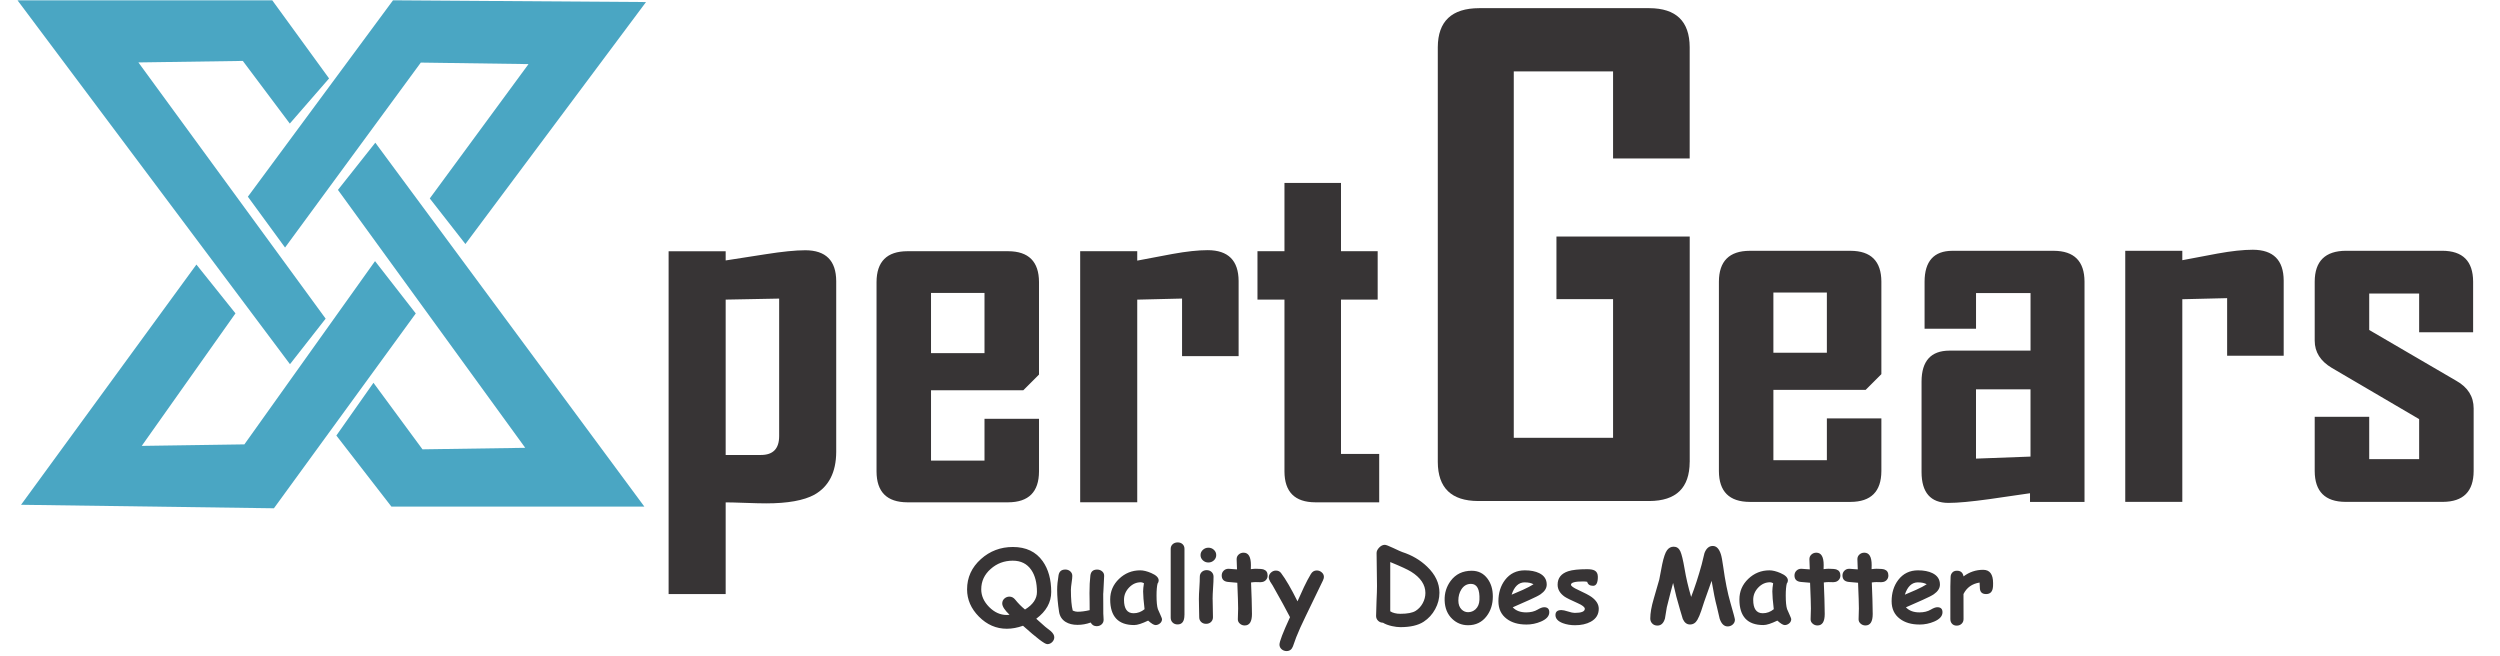
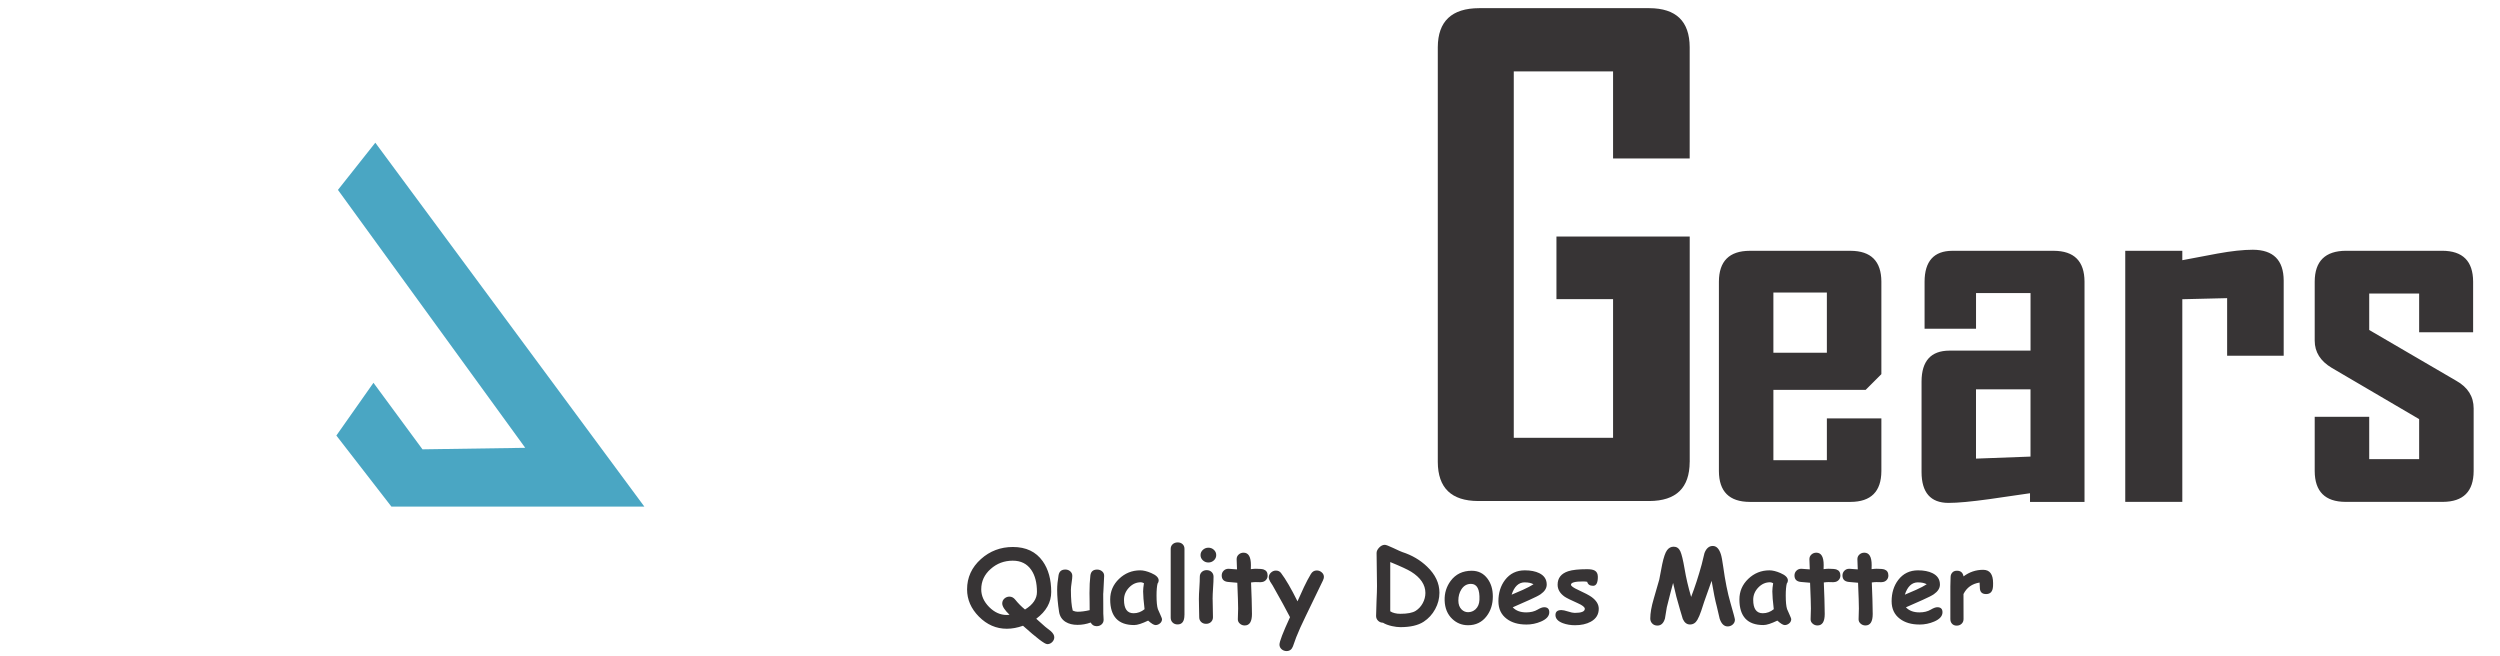
<svg xmlns="http://www.w3.org/2000/svg" xml:space="preserve" width="0.85in" height="0.223in" version="1.1" style="shape-rendering:geometricPrecision; text-rendering:geometricPrecision; image-rendering:optimizeQuality; fill-rule:evenodd; clip-rule:evenodd" viewBox="0 0 849.99 223.33">
  <defs>
    <style type="text/css">
   
    .str0 {stroke:#4AA6C3;stroke-width:3;stroke-miterlimit:2.613}
    .fil0 {fill:#4AA6C3}
    .fil1 {fill:#373435;fill-rule:nonzero}
    .fil2 {fill:#373435;fill-rule:nonzero}
   
  </style>
  </defs>
  <g id="Layer_x0020_1">
    <g id="_2436028775552">
      <g>
-         <polygon class="fil0 str0" points="8.33,1.61 91.31,1.61 109.5,26.62 98.13,39.69 82.79,19.23 43.57,19.8 108.37,108.47 98.13,121.54 " />
        <polygon class="fil0 str0" points="116.32,64.7 181.12,153.94 142.47,154.51 126.56,132.91 115.76,148.26 133.37,170.99 215.79,170.99 127.12,51.06 " />
-         <polygon class="fil0 str0" points="96.43,81.75 85.63,66.98 133.94,1.61 216.36,2.18 157.81,80.62 147.59,67.54 182.26,20.37 141.9,19.8 " />
-         <polygon class="fil0 str0" points="66.3,92.55 9.46,170.42 91.88,171.56 139.06,106.76 127.12,91.42 83.36,152.8 44.7,153.37 77.67,106.76 " />
      </g>
-       <path class="fil1" d="M284.1 153.88c-0.03,6.94 -2.52,11.79 -7.43,14.57 -3.61,1.96 -9.08,2.95 -16.42,2.95 -1.68,0 -4.07,-0.06 -7.14,-0.17 -3.07,-0.11 -5.29,-0.17 -6.65,-0.17l0 31.22 -19.43 0 0 -116.72 19.43 0 0 3.12c4.51,-0.67 9.05,-1.39 13.56,-2.11 5.72,-0.9 10.23,-1.36 13.58,-1.36 6.97,0.03 10.46,3.53 10.5,10.49l0 58.19zm-19.43 -5.41l0 -46.8 -18.21 0.35 0 52.9 12.02 0c4.13,0 6.19,-2.14 6.19,-6.44zm88.48 12.08c-0.03,6.96 -3.53,10.46 -10.49,10.49l-34.34 0c-6.96,-0.03 -10.46,-3.53 -10.49,-10.49l0 -64.52c0.03,-6.96 3.53,-10.46 10.49,-10.49l34.34 0c6.96,0.03 10.46,3.53 10.49,10.49l0 31.51 -5.35 5.35 -31.42 0 0 23.94 18.21 0 0 -14.22 18.56 0 0 17.95zm-18.56 -40.3l0 -20.5 -18.21 0 0 20.5 18.21 0zm86.52 1.01l-19.25 0 0 -19.6 -15.26 0.37 0 69 -19.43 0 0 -85.5 19.43 0 0 3.21c4.02,-0.75 8.01,-1.5 11.97,-2.26 4.8,-0.87 8.81,-1.3 12.05,-1.3 6.97,0.03 10.46,3.53 10.5,10.49l0 25.58zm47.87 49.78l-21.76 0c-6.97,-0.03 -10.46,-3.53 -10.49,-10.49l0 -58.54 -9.19 0 0 -16.48 9.19 0 0 -23.24 19.25 0 0 23.24 12.49 0 0 16.48 -12.49 0 0 52.55 13.01 0 0 16.48z" />
      <path class="fil1" d="M639.98 160.41c-0.03,6.96 -3.53,10.46 -10.49,10.49l-34.34 0c-6.96,-0.03 -10.46,-3.53 -10.49,-10.49l0 -64.52c0.03,-6.96 3.53,-10.46 10.49,-10.49l34.34 0c6.96,0.03 10.46,3.53 10.49,10.49l0 31.51 -5.35 5.35 -31.42 0 0 23.94 18.21 0 0 -14.22 18.56 0 0 17.95zm-18.56 -40.3l0 -20.5 -18.21 0 0 20.5 18.21 0zm87.73 50.79l-18.56 0 0 -2.95c-4.65,0.67 -9.28,1.36 -13.93,2.02 -6.1,0.84 -10.69,1.27 -13.87,1.27 -6.07,-0.03 -9.11,-3.53 -9.13,-10.49l0 -30.87c0.03,-6.96 3.18,-10.46 9.48,-10.49l27.63 0 0 -19.6 -18.56 0 0 12.14 -17.52 0 0 -16.04c0.03,-6.96 3.18,-10.46 9.45,-10.49l34.52 0c6.96,0.03 10.46,3.53 10.49,10.49l0 75.01zm-18.39 -15.44l0 -22.89 -18.56 0 0 23.59 18.56 -0.69zm86.2 -34.34l-19.25 0 0 -19.6 -15.26 0.37 0 69 -19.43 0 0 -85.5 19.43 0 0 3.21c4.02,-0.75 8.01,-1.5 11.97,-2.26 4.8,-0.87 8.81,-1.3 12.05,-1.3 6.97,0.03 10.46,3.53 10.5,10.49l0 25.58zm64.69 39.28c-0.03,6.96 -3.53,10.46 -10.5,10.49l-33.13 0c-6.96,-0.03 -10.46,-3.53 -10.49,-10.49l0 -18.47 18.56 0 0 14.4 17 0 0 -13.62 -29.72 -17.43c-3.9,-2.31 -5.84,-5.41 -5.84,-9.28l0 -20.12c0.03,-6.96 3.58,-10.46 10.67,-10.49l32.78 0c6.97,0.03 10.46,3.53 10.49,10.49l0 17.26 -18.38 0 0 -13.18 -17 0 0 12.4 29.63 17.29c3.96,2.22 5.93,5.37 5.93,9.42l0 21.33z" />
      <path class="fil1" d="M574.71 157.31c-0.04,8.82 -4.61,13.25 -13.73,13.29l-58.31 0c-9.11,-0.04 -13.69,-4.46 -13.73,-13.29l0 -141.24c0.04,-8.82 4.73,-13.26 14.07,-13.29l57.97 0c9.11,0.04 13.69,4.47 13.73,13.29l0 37.89 -26.09 0 0 -29.65 -33.81 0 0 124.76 33.81 0 0 -47.22 -19.28 0 0 -21.31 45.38 0 0 76.77z" />
      <path class="fil2" d="M355.91 219.32c-0.82,0 -3.56,-2.09 -8.21,-6.25 -1.87,0.67 -3.71,1.02 -5.52,1.02 -3.59,0 -6.75,-1.37 -9.49,-4.13 -2.69,-2.72 -4.03,-5.81 -4.03,-9.27 0,-4.07 1.57,-7.51 4.72,-10.33 3.06,-2.74 6.69,-4.11 10.87,-4.11 4.48,0 7.87,1.61 10.16,4.84 1.93,2.72 2.9,6.22 2.9,10.47 0,3.54 -1.7,6.58 -5.1,9.12 0.67,0.61 1.7,1.52 3.06,2.73l1.93 1.52c0.76,0.7 1.15,1.38 1.15,2.04 0,0.62 -0.23,1.16 -0.69,1.63 -0.48,0.5 -1.06,0.74 -1.75,0.74zm-11.67 -28.41c-2.92,0 -5.43,0.94 -7.53,2.81 -2.16,1.89 -3.23,4.21 -3.23,6.96 0,2.19 0.9,4.19 2.68,6 1.8,1.81 3.8,2.72 6.01,2.72 0.29,0 0.61,-0.02 0.95,-0.06 -1.66,-1.59 -2.49,-2.88 -2.49,-3.87 0,-0.68 0.26,-1.24 0.78,-1.7 0.49,-0.41 1.04,-0.62 1.67,-0.62 0.77,0 1.43,0.35 1.98,1.04 1,1.24 2.1,2.36 3.32,3.35 2.72,-1.66 4.07,-3.66 4.07,-5.99 0,-3.12 -0.64,-5.61 -1.93,-7.49 -1.44,-2.1 -3.54,-3.15 -6.28,-3.15zm30.77 11.17c0,0.76 0.01,1.89 0.02,3.42 0,1.52 0.01,2.66 0.01,3.42 0,0.24 0.02,0.59 0.06,1.06 0.04,0.46 0.05,0.82 0.05,1.05 0,0.63 -0.22,1.15 -0.68,1.57 -0.46,0.41 -1.02,0.62 -1.68,0.62 -0.93,0 -1.61,-0.42 -2.04,-1.25 -1.45,0.53 -2.94,0.8 -4.49,0.8 -1.61,0 -2.96,-0.33 -4.06,-1.01 -1.23,-0.77 -1.97,-1.9 -2.21,-3.39 -0.44,-2.8 -0.66,-5.32 -0.66,-7.53 0,-1.46 0.16,-3.13 0.48,-5 0.23,-1.27 1,-1.91 2.3,-1.91 0.66,0 1.22,0.2 1.68,0.61 0.47,0.41 0.7,0.93 0.7,1.56 0,0.49 -0.08,1.27 -0.24,2.32 -0.16,1.06 -0.24,1.86 -0.24,2.41 0,1.58 0.06,2.96 0.16,4.15 0.1,1.18 0.26,2.16 0.47,2.93 0.28,0.12 0.56,0.22 0.83,0.29 0.27,0.06 0.53,0.1 0.78,0.1 1.26,0 2.65,-0.18 4.15,-0.54 0,-0.87 -0,-1.86 -0.02,-2.96 -0.02,-1.32 -0.04,-2.27 -0.04,-2.84 0,-2.32 0.1,-4.31 0.3,-6 0.17,-1.35 0.94,-2.02 2.31,-2.02 0.67,0 1.24,0.21 1.72,0.63 0.47,0.42 0.69,0.94 0.66,1.57 -0.2,4.3 -0.31,6.28 -0.31,5.96zm17.78 10.75c-0.52,0 -1.35,-0.5 -2.48,-1.51 -1.04,0.5 -1.95,0.87 -2.74,1.13 -0.79,0.26 -1.46,0.38 -2.02,0.38 -2.72,0 -4.76,-0.73 -6.12,-2.19 -1.36,-1.46 -2.04,-3.64 -2.04,-6.54 0,-2.72 1,-5.06 3.01,-6.99 2.01,-1.93 4.42,-2.91 7.21,-2.91 1.07,0 2.32,0.3 3.73,0.91 1.71,0.73 2.56,1.57 2.56,2.54 0,0.4 -0.13,0.76 -0.38,1.06 -0.11,0.44 -0.2,1.01 -0.26,1.69 -0.06,0.68 -0.09,1.47 -0.09,2.37 0,2.14 0.15,3.68 0.45,4.62 0.04,0.1 0.29,0.68 0.77,1.74 0.43,0.96 0.65,1.52 0.65,1.65 0,0.59 -0.23,1.09 -0.69,1.47 -0.46,0.39 -0.98,0.59 -1.57,0.59zm-4.19 -11.43c0,-0.37 0.02,-0.78 0.07,-1.25 0.05,-0.47 0.11,-1 0.21,-1.57 -0.22,-0.11 -0.43,-0.2 -0.6,-0.25 -0.17,-0.05 -0.32,-0.07 -0.44,-0.07 -1.54,0 -2.88,0.6 -4.03,1.8 -1.15,1.21 -1.72,2.59 -1.72,4.18 0,1.52 0.27,2.65 0.81,3.42 0.54,0.76 1.35,1.15 2.43,1.15 0.7,0 1.37,-0.11 1.99,-0.35 0.62,-0.23 1.21,-0.57 1.77,-1.03 -0.32,-2.69 -0.49,-4.7 -0.49,-6.03zm14.07 8c0,2.15 -0.78,3.22 -2.34,3.22 -0.67,0 -1.24,-0.21 -1.68,-0.64 -0.44,-0.43 -0.66,-0.98 -0.66,-1.67l0 -23.43c0,-0.65 0.24,-1.19 0.71,-1.61 0.46,-0.39 1.01,-0.58 1.69,-0.58 0.66,0 1.21,0.2 1.64,0.6 0.43,0.4 0.65,0.93 0.65,1.58l0 22.52zm8.16 -17.87c-0.73,0 -1.35,-0.24 -1.88,-0.73 -0.53,-0.49 -0.8,-1.09 -0.8,-1.79 0,-0.7 0.27,-1.3 0.8,-1.79 0.53,-0.48 1.15,-0.73 1.88,-0.73 0.72,0 1.35,0.24 1.87,0.73 0.53,0.49 0.79,1.08 0.79,1.79 0,0.7 -0.26,1.3 -0.79,1.79 -0.53,0.48 -1.15,0.73 -1.87,0.73zm1.44 12.42c0,0.65 0.02,1.68 0.06,3.1 0.03,1.42 0.05,2.46 0.05,3.11 0,0.65 -0.22,1.19 -0.66,1.62 -0.44,0.42 -1,0.63 -1.68,0.63 -0.68,0 -1.24,-0.21 -1.68,-0.63 -0.44,-0.43 -0.66,-0.97 -0.66,-1.62 0,-0.65 -0.02,-1.69 -0.06,-3.11 -0.04,-1.42 -0.05,-2.46 -0.05,-3.1 0,-1.01 0.05,-2.27 0.16,-3.78 0.1,-1.51 0.15,-2.78 0.15,-3.78 0,-0.65 0.22,-1.2 0.66,-1.62 0.44,-0.42 1,-0.64 1.68,-0.64 0.68,0 1.24,0.22 1.68,0.64 0.44,0.42 0.66,0.96 0.66,1.62 0,1 -0.05,2.27 -0.16,3.78 -0.1,1.52 -0.16,2.78 -0.16,3.78zm16.37 -5.71c-0.24,0 -0.52,-0 -0.84,-0.02 -0.32,-0.02 -0.6,-0.02 -0.84,-0.02 -0.46,0 -1,0.04 -1.61,0.13 0.19,4.56 0.28,7.54 0.28,8.94 0,0.15 0,0.42 0.01,0.82 0.01,0.41 0.02,0.73 0.02,0.98 0,2.6 -0.82,3.9 -2.46,3.9 -0.62,0 -1.16,-0.19 -1.61,-0.58 -0.5,-0.41 -0.74,-0.91 -0.74,-1.52 0,-0.41 0.02,-1.02 0.05,-1.83 0.04,-0.81 0.05,-1.43 0.05,-1.83 0,-1.37 -0.09,-4.3 -0.28,-8.78 -0.7,-0.04 -1.76,-0.13 -3.18,-0.28 -1.42,-0.15 -2.13,-0.89 -2.13,-2.2 0,-0.63 0.21,-1.17 0.65,-1.61 0.43,-0.44 0.98,-0.67 1.67,-0.67 0.42,0 1.38,0.07 2.89,0.21 -0.01,-0.37 -0.04,-0.96 -0.07,-1.8 -0.04,-0.73 -0.06,-1.29 -0.06,-1.68 0,-0.64 0.23,-1.16 0.69,-1.58 0.46,-0.42 1.02,-0.63 1.67,-0.63 1.67,0 2.5,1.41 2.5,4.22l-0.03 1.39c0.7,-0.09 1.27,-0.14 1.71,-0.14 1.3,0 2.19,0.09 2.66,0.25 0.9,0.31 1.35,1 1.35,2.06 0,0.65 -0.22,1.18 -0.66,1.61 -0.44,0.43 -1,0.64 -1.68,0.64zm21.23 -0.67c-1.23,2.56 -3.17,6.59 -5.84,12.08 -1.44,2.95 -2.54,5.39 -3.3,7.34 -0.24,0.7 -0.61,1.74 -1.12,3.11 -0.4,1.06 -1.13,1.59 -2.16,1.59 -0.64,0 -1.21,-0.21 -1.69,-0.62 -0.48,-0.43 -0.73,-0.95 -0.73,-1.58 0,-1.05 1.2,-4.16 3.59,-9.34 -1.25,-2.45 -3.22,-6.06 -5.93,-10.83 -0.28,-0.43 -0.56,-0.87 -0.84,-1.31 -0.3,-0.52 -0.46,-0.99 -0.46,-1.42 0,-0.61 0.24,-1.15 0.73,-1.61 0.49,-0.46 1.06,-0.7 1.69,-0.7 0.75,0 1.33,0.28 1.75,0.83 1.61,2.13 3.48,5.35 5.61,9.64 1.21,-2.68 1.94,-4.3 2.2,-4.85 0.8,-1.68 1.58,-3.16 2.35,-4.44 0.48,-0.81 1.15,-1.22 2,-1.22 0.63,0 1.2,0.21 1.69,0.64 0.5,0.43 0.75,0.95 0.75,1.57 0,0.33 -0.1,0.69 -0.29,1.09zm20.42 14.47c-0.67,-0.01 -1.23,-0.24 -1.69,-0.69 -0.45,-0.45 -0.67,-0.99 -0.67,-1.62 0,-1.13 0.05,-2.82 0.15,-5.08 0.11,-2.26 0.16,-3.95 0.16,-5.08 0,-1.25 -0.02,-3.13 -0.07,-5.64 -0.04,-2.51 -0.07,-4.39 -0.07,-5.64 0,-0.62 0.3,-1.24 0.89,-1.85 0.6,-0.62 1.24,-0.93 1.92,-0.93 0.37,0 1.31,0.35 2.81,1.06 1.75,0.83 2.8,1.3 3.12,1.4 3.31,1.07 6.14,2.73 8.47,4.98 2.8,2.68 4.19,5.63 4.19,8.87 0,1.95 -0.48,3.81 -1.44,5.57 -0.96,1.79 -2.28,3.23 -3.95,4.32 -1.88,1.22 -4.52,1.83 -7.91,1.83 -0.83,0 -1.78,-0.12 -2.85,-0.35 -1.3,-0.3 -2.32,-0.68 -3.06,-1.15zm9.52 -17.4c-1.1,-0.69 -3.44,-1.78 -7.06,-3.26l0 16.77c0.44,0.28 0.95,0.5 1.52,0.63 0.57,0.15 1.21,0.22 1.91,0.22 2.44,0 4.19,-0.34 5.25,-1.02 1.01,-0.64 1.8,-1.52 2.4,-2.62 0.59,-1.11 0.89,-2.26 0.89,-3.46 0,-2.8 -1.64,-5.23 -4.91,-7.27zm19.44 18.25c-2.09,0 -3.89,-0.72 -5.39,-2.15 -1.65,-1.57 -2.51,-3.67 -2.59,-6.28 -0.08,-2.49 0.61,-4.72 2.05,-6.67 1.72,-2.3 4.11,-3.45 7.17,-3.45 2.26,0 4.06,0.9 5.39,2.71 1.2,1.62 1.8,3.63 1.8,6.04 0,2.62 -0.7,4.86 -2.1,6.7 -1.57,2.07 -3.68,3.1 -6.32,3.1zm1.01 -14.08c-1.39,-0.01 -2.49,0.62 -3.3,1.89 -0.68,1.07 -1.02,2.33 -1.02,3.76 0,1.36 0.39,2.39 1.16,3.12 0.61,0.57 1.32,0.87 2.14,0.87 0.98,0 1.84,-0.33 2.56,-1 0.83,-0.78 1.26,-1.84 1.32,-3.17 0.15,-3.63 -0.81,-5.46 -2.87,-5.47zm18.77 13.84c-2.69,0 -4.9,-0.64 -6.61,-1.93 -1.9,-1.41 -2.84,-3.42 -2.84,-6 0,-2.85 0.75,-5.26 2.25,-7.24 1.67,-2.19 3.92,-3.28 6.75,-3.28 1.96,0 3.59,0.32 4.89,0.95 1.7,0.83 2.56,2.13 2.56,3.89 0,1.24 -0.7,2.34 -2.08,3.3 -0.63,0.44 -1.9,1.08 -3.8,1.93l-5.7 2.52c0.54,0.58 1.2,1.01 1.96,1.3 0.77,0.29 1.65,0.43 2.64,0.43 1.51,0 2.79,-0.31 3.84,-0.93 0.94,-0.56 1.69,-0.83 2.25,-0.83 1.18,0 1.76,0.57 1.76,1.72 0,1.29 -0.94,2.35 -2.83,3.16 -1.58,0.68 -3.26,1.02 -5.02,1.02zm-0.46 -14.36c-1.05,0 -1.95,0.35 -2.69,1.05 -0.75,0.7 -1.35,1.75 -1.8,3.15 1.28,-0.55 2.55,-1.09 3.81,-1.64 1.53,-0.69 2.74,-1.32 3.64,-1.91 -0.76,-0.43 -1.74,-0.64 -2.96,-0.64zm23.25 1.18c-1.11,0 -1.78,-0.46 -2.01,-1.37 -0.46,-0.08 -0.92,-0.12 -1.4,-0.12 -2.75,0 -4.12,0.37 -4.12,1.12 0,0.44 0.82,1.03 2.46,1.77 2.24,1.03 3.75,1.83 4.54,2.4 1.64,1.19 2.46,2.52 2.46,4.01 0,1.94 -0.9,3.41 -2.71,4.41 -1.46,0.8 -3.25,1.2 -5.37,1.2 -1.5,0 -2.87,-0.23 -4.12,-0.69 -1.69,-0.63 -2.54,-1.56 -2.54,-2.78 0,-1.13 0.67,-1.69 2.02,-1.69 0.51,0 1.26,0.16 2.25,0.48 0.98,0.32 1.74,0.48 2.27,0.48 2.29,0 3.44,-0.46 3.45,-1.39 0,-0.57 -0.8,-1.21 -2.39,-1.91 -2.33,-1.03 -3.82,-1.77 -4.48,-2.22 -1.59,-1.12 -2.39,-2.48 -2.39,-4.08 0,-2.27 1.21,-3.8 3.62,-4.59 1.41,-0.46 3.56,-0.69 6.45,-0.69 1.13,0 1.96,0.15 2.51,0.44 0.75,0.39 1.12,1.12 1.12,2.18 0,2.02 -0.54,3.04 -1.63,3.04zm27.24 -0.96c-0.51,1.83 -1.22,4.58 -2.14,8.28 -0.22,1.28 -0.43,2.55 -0.63,3.81 -0.46,1.6 -1.32,2.41 -2.57,2.41 -0.78,0 -1.4,-0.27 -1.85,-0.8 -0.39,-0.45 -0.58,-0.99 -0.58,-1.61 0,-1.83 0.39,-4.06 1.17,-6.69 1.17,-3.94 1.8,-6.13 1.89,-6.56 0.32,-1.74 0.66,-3.48 1,-5.22 0.51,-2.39 1.06,-3.99 1.65,-4.78 0.59,-0.8 1.34,-1.2 2.25,-1.2 1.03,0 1.79,0.52 2.27,1.56 0.45,0.98 0.94,2.99 1.46,6.03 0.49,2.95 1.23,6.12 2.22,9.52 1.29,-3.35 2.49,-7.03 3.59,-11.04l0.95 -3.89c0.61,-1.61 1.56,-2.43 2.83,-2.43 1.24,0 2.15,0.94 2.75,2.81 0.25,0.75 0.51,2.17 0.8,4.23 0.66,4.81 1.48,8.94 2.48,12.37 1.01,3.49 1.51,5.39 1.51,5.7 0,0.67 -0.26,1.22 -0.79,1.68 -0.5,0.41 -1.05,0.61 -1.68,0.61 -1.22,0 -2.14,-0.88 -2.73,-2.65l-0.96 -4.11c-0.55,-2.04 -1.14,-4.95 -1.78,-8.76 -0.51,1.51 -1.35,3.89 -2.53,7.13l-1.02 3.12c-0.41,1.23 -0.85,2.24 -1.3,3.03 -0.6,1.05 -1.44,1.58 -2.52,1.58 -1.06,0 -1.88,-0.63 -2.44,-1.88l-0.94 -3.15c-0.88,-2.89 -1.67,-5.93 -2.36,-9.11zm37.98 14.32c-0.52,0 -1.35,-0.5 -2.48,-1.51 -1.04,0.5 -1.95,0.87 -2.74,1.13 -0.79,0.26 -1.46,0.38 -2.02,0.38 -2.72,0 -4.76,-0.73 -6.12,-2.19 -1.36,-1.46 -2.04,-3.64 -2.04,-6.54 0,-2.72 1,-5.06 3.01,-6.99 2.01,-1.93 4.42,-2.91 7.21,-2.91 1.07,0 2.32,0.3 3.73,0.91 1.71,0.73 2.56,1.57 2.56,2.54 0,0.4 -0.13,0.76 -0.38,1.06 -0.11,0.44 -0.2,1.01 -0.26,1.69 -0.06,0.68 -0.09,1.47 -0.09,2.37 0,2.14 0.15,3.68 0.45,4.62 0.04,0.1 0.29,0.68 0.77,1.74 0.43,0.96 0.65,1.52 0.65,1.65 0,0.59 -0.23,1.09 -0.69,1.47 -0.46,0.39 -0.98,0.59 -1.57,0.59zm-4.19 -11.43c0,-0.37 0.02,-0.78 0.07,-1.25 0.05,-0.47 0.11,-1 0.21,-1.57 -0.22,-0.11 -0.43,-0.2 -0.6,-0.25 -0.17,-0.05 -0.32,-0.07 -0.44,-0.07 -1.54,0 -2.88,0.6 -4.03,1.8 -1.15,1.21 -1.72,2.59 -1.72,4.18 0,1.52 0.27,2.65 0.81,3.42 0.54,0.76 1.35,1.15 2.43,1.15 0.7,0 1.37,-0.11 1.99,-0.35 0.62,-0.23 1.21,-0.57 1.77,-1.03 -0.32,-2.69 -0.49,-4.7 -0.49,-6.03zm20.82 -3.16c-0.24,0 -0.52,-0 -0.84,-0.02 -0.32,-0.02 -0.6,-0.02 -0.84,-0.02 -0.46,0 -1,0.04 -1.61,0.13 0.19,4.56 0.28,7.54 0.28,8.94 0,0.15 0,0.42 0.01,0.82 0.01,0.41 0.02,0.73 0.02,0.98 0,2.6 -0.82,3.9 -2.46,3.9 -0.62,0 -1.16,-0.19 -1.61,-0.58 -0.5,-0.41 -0.74,-0.91 -0.74,-1.52 0,-0.41 0.02,-1.02 0.05,-1.83 0.04,-0.81 0.05,-1.43 0.05,-1.83 0,-1.37 -0.09,-4.3 -0.28,-8.78 -0.7,-0.04 -1.76,-0.13 -3.18,-0.28 -1.42,-0.15 -2.13,-0.89 -2.13,-2.2 0,-0.63 0.21,-1.17 0.65,-1.61 0.43,-0.44 0.98,-0.67 1.67,-0.67 0.42,0 1.38,0.07 2.89,0.21 -0.01,-0.37 -0.04,-0.96 -0.07,-1.8 -0.04,-0.73 -0.06,-1.29 -0.06,-1.68 0,-0.64 0.23,-1.16 0.69,-1.58 0.46,-0.42 1.02,-0.63 1.67,-0.63 1.67,0 2.5,1.41 2.5,4.22l-0.03 1.39c0.7,-0.09 1.27,-0.14 1.71,-0.14 1.3,0 2.19,0.09 2.66,0.25 0.9,0.31 1.35,1 1.35,2.06 0,0.65 -0.22,1.18 -0.66,1.61 -0.44,0.43 -1,0.64 -1.68,0.64zm16.34 0c-0.24,0 -0.52,-0 -0.84,-0.02 -0.32,-0.02 -0.6,-0.02 -0.84,-0.02 -0.46,0 -1,0.04 -1.61,0.13 0.19,4.56 0.28,7.54 0.28,8.94 0,0.15 0,0.42 0.01,0.82 0.01,0.41 0.02,0.73 0.02,0.98 0,2.6 -0.82,3.9 -2.46,3.9 -0.62,0 -1.16,-0.19 -1.61,-0.58 -0.5,-0.41 -0.74,-0.91 -0.74,-1.52 0,-0.41 0.02,-1.02 0.05,-1.83 0.04,-0.81 0.05,-1.43 0.05,-1.83 0,-1.37 -0.09,-4.3 -0.28,-8.78 -0.7,-0.04 -1.76,-0.13 -3.18,-0.28 -1.42,-0.15 -2.13,-0.89 -2.13,-2.2 0,-0.63 0.21,-1.17 0.65,-1.61 0.43,-0.44 0.98,-0.67 1.67,-0.67 0.42,0 1.38,0.07 2.89,0.21 -0.01,-0.37 -0.04,-0.96 -0.07,-1.8 -0.04,-0.73 -0.06,-1.29 -0.06,-1.68 0,-0.64 0.23,-1.16 0.69,-1.58 0.46,-0.42 1.02,-0.63 1.67,-0.63 1.67,0 2.5,1.41 2.5,4.22l-0.03 1.39c0.7,-0.09 1.27,-0.14 1.71,-0.14 1.3,0 2.19,0.09 2.66,0.25 0.9,0.31 1.35,1 1.35,2.06 0,0.65 -0.22,1.18 -0.66,1.61 -0.44,0.43 -1,0.64 -1.68,0.64zm12.91 14.41c-2.69,0 -4.9,-0.64 -6.61,-1.93 -1.9,-1.41 -2.84,-3.42 -2.84,-6 0,-2.85 0.75,-5.26 2.25,-7.24 1.67,-2.19 3.92,-3.28 6.75,-3.28 1.96,0 3.59,0.32 4.89,0.95 1.7,0.83 2.56,2.13 2.56,3.89 0,1.24 -0.7,2.34 -2.08,3.3 -0.63,0.44 -1.9,1.08 -3.8,1.93l-5.7 2.52c0.54,0.58 1.2,1.01 1.96,1.3 0.77,0.29 1.65,0.43 2.64,0.43 1.51,0 2.79,-0.31 3.84,-0.93 0.94,-0.56 1.69,-0.83 2.25,-0.83 1.18,0 1.76,0.57 1.76,1.72 0,1.29 -0.94,2.35 -2.83,3.16 -1.58,0.68 -3.26,1.02 -5.02,1.02zm-0.46 -14.36c-1.05,0 -1.95,0.35 -2.69,1.05 -0.75,0.7 -1.35,1.75 -1.8,3.15 1.28,-0.55 2.55,-1.09 3.81,-1.64 1.53,-0.69 2.74,-1.32 3.64,-1.91 -0.76,-0.43 -1.74,-0.64 -2.96,-0.64zm25.53 1.39c-0.1,1.73 -0.88,2.6 -2.35,2.6 -1.42,0 -2.13,-0.74 -2.13,-2.21l-0.09 -1.71c-2.56,0.41 -4.38,1.71 -5.48,3.91l0.02 8.52c0,0.64 -0.22,1.18 -0.66,1.6 -0.44,0.42 -1,0.64 -1.67,0.64 -0.7,0 -1.24,-0.23 -1.62,-0.68 -0.36,-0.41 -0.54,-0.93 -0.54,-1.56l0 -11.1c0,-0.35 0.01,-0.88 0.04,-1.57 0.02,-0.69 0.04,-1.21 0.04,-1.57 0,-0.63 0.19,-1.16 0.57,-1.58 0.37,-0.43 0.91,-0.64 1.61,-0.64 1.25,0 1.99,0.64 2.23,1.93 2,-1.5 4.22,-2.24 6.67,-2.24 2.26,0 3.39,1.51 3.39,4.52 0,0.57 -0.01,0.95 -0.02,1.13z" />
    </g>
  </g>
</svg>